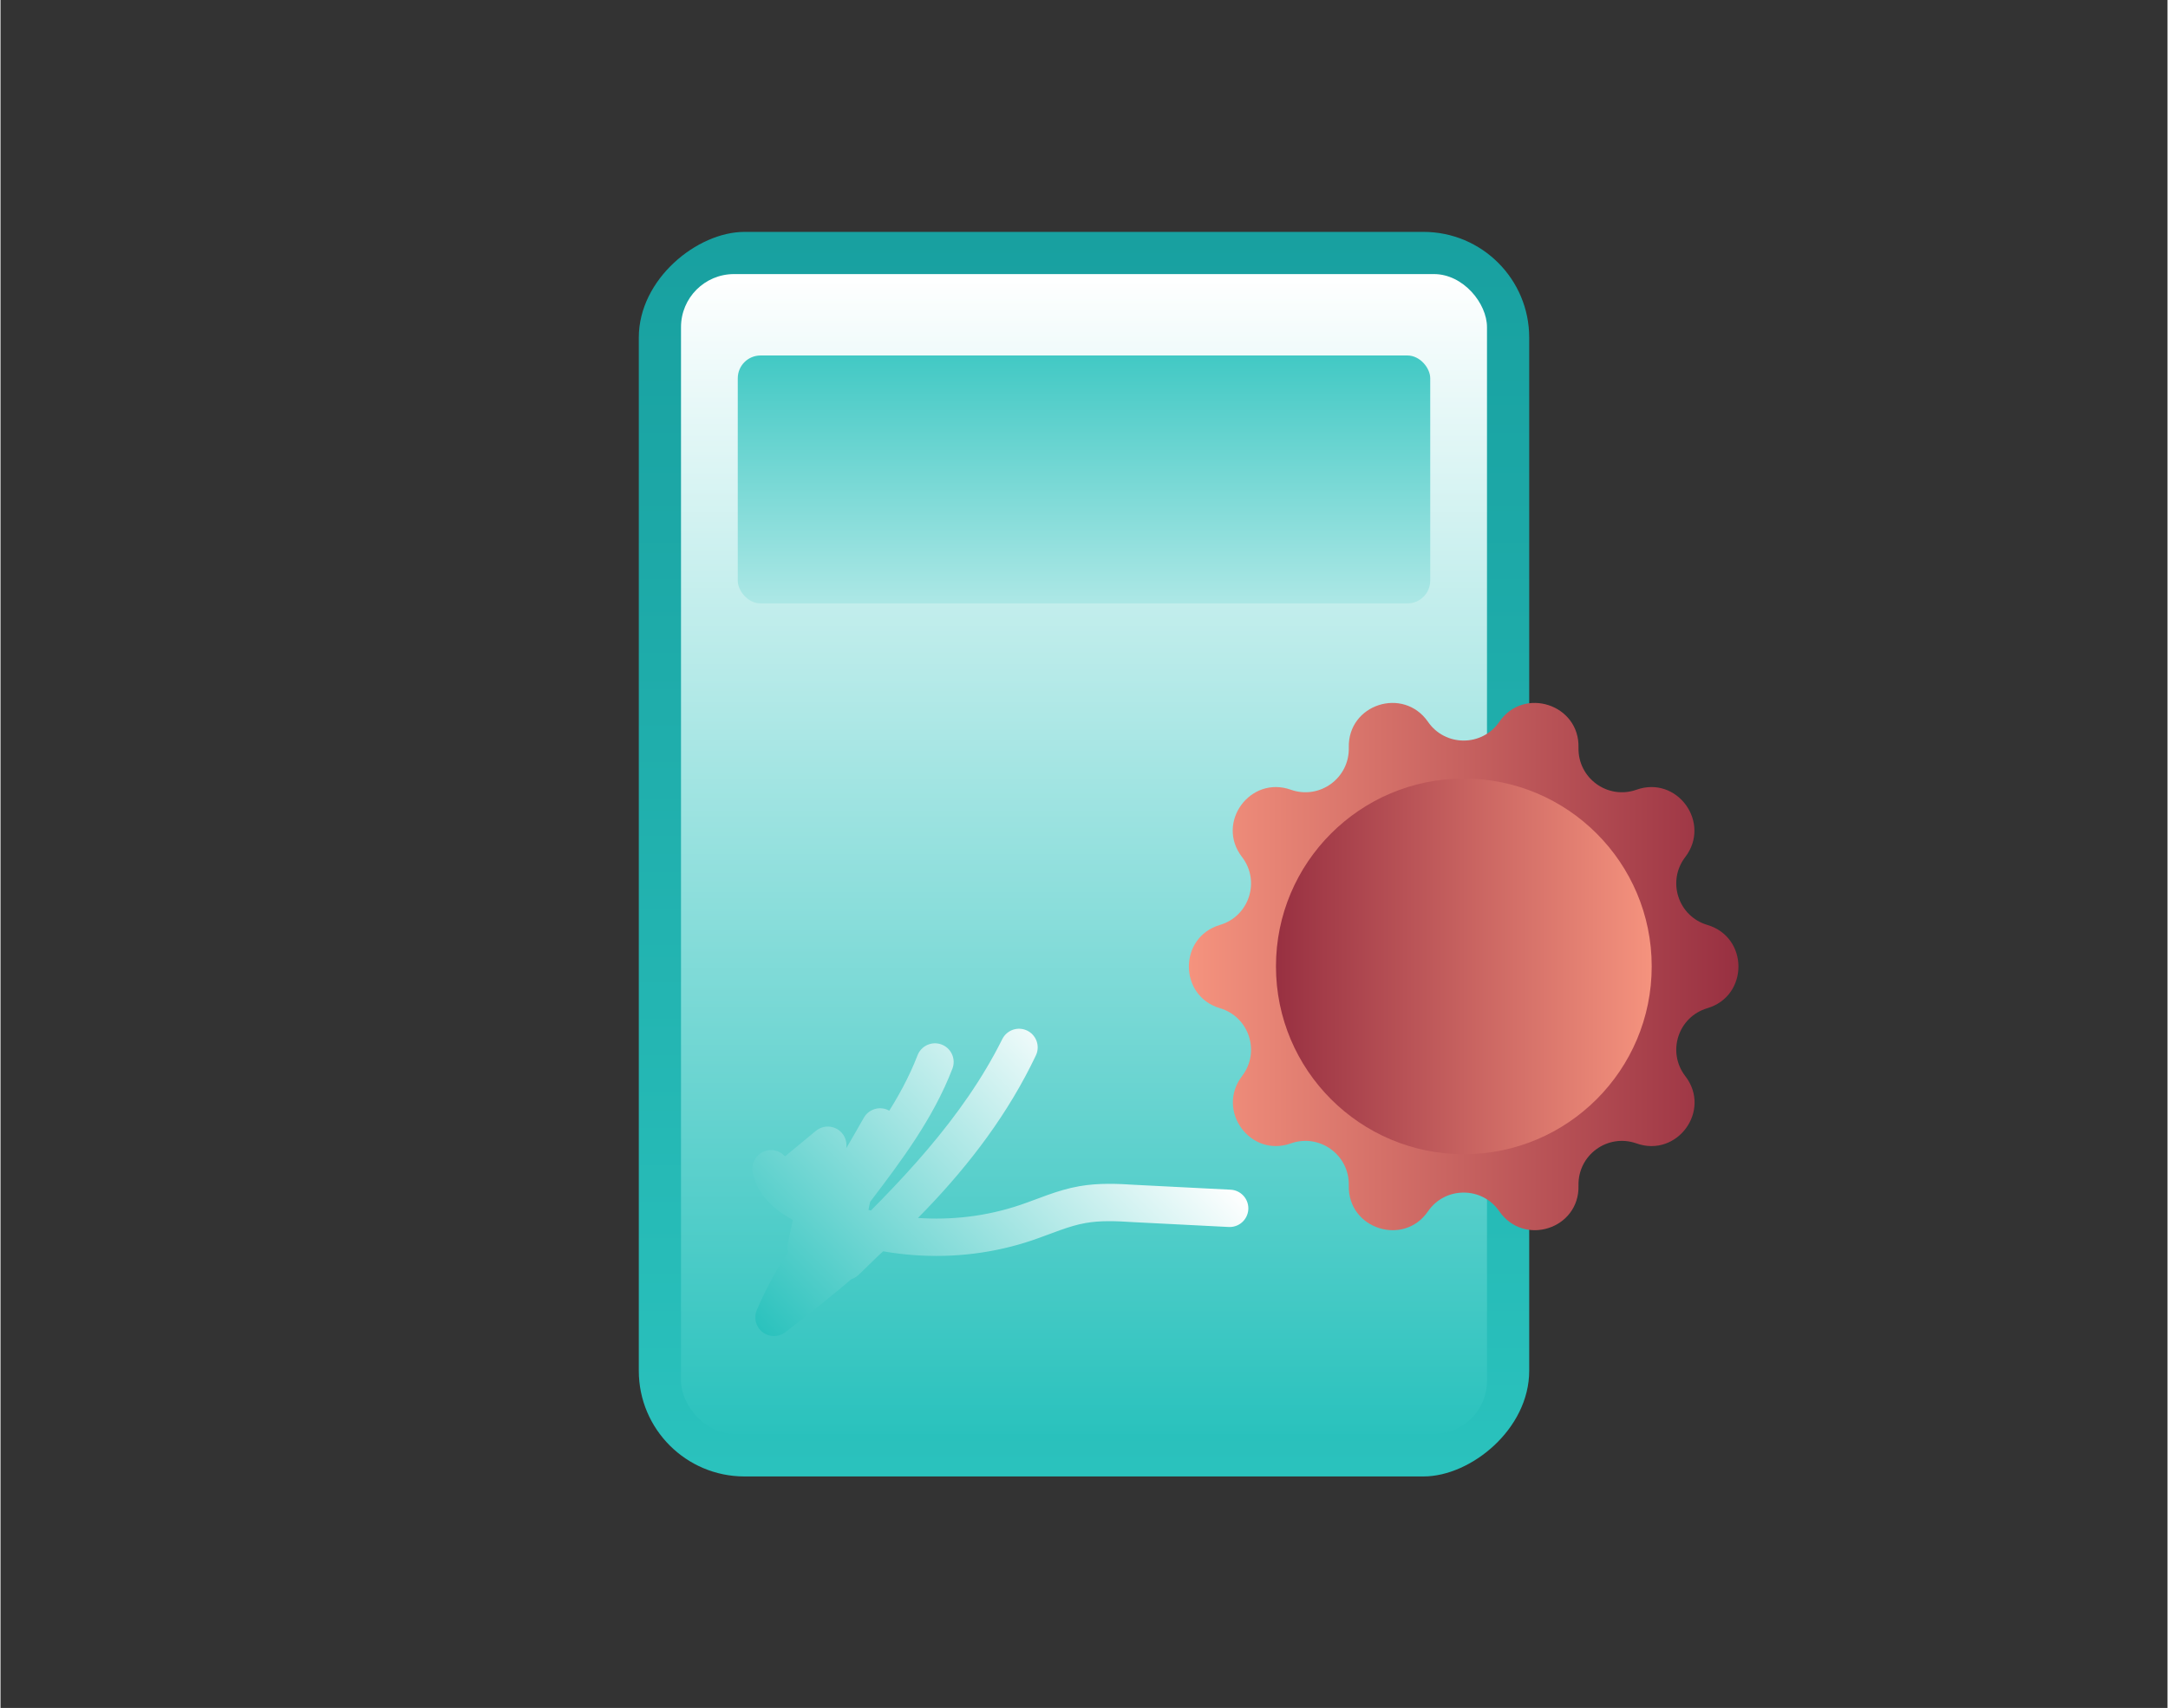
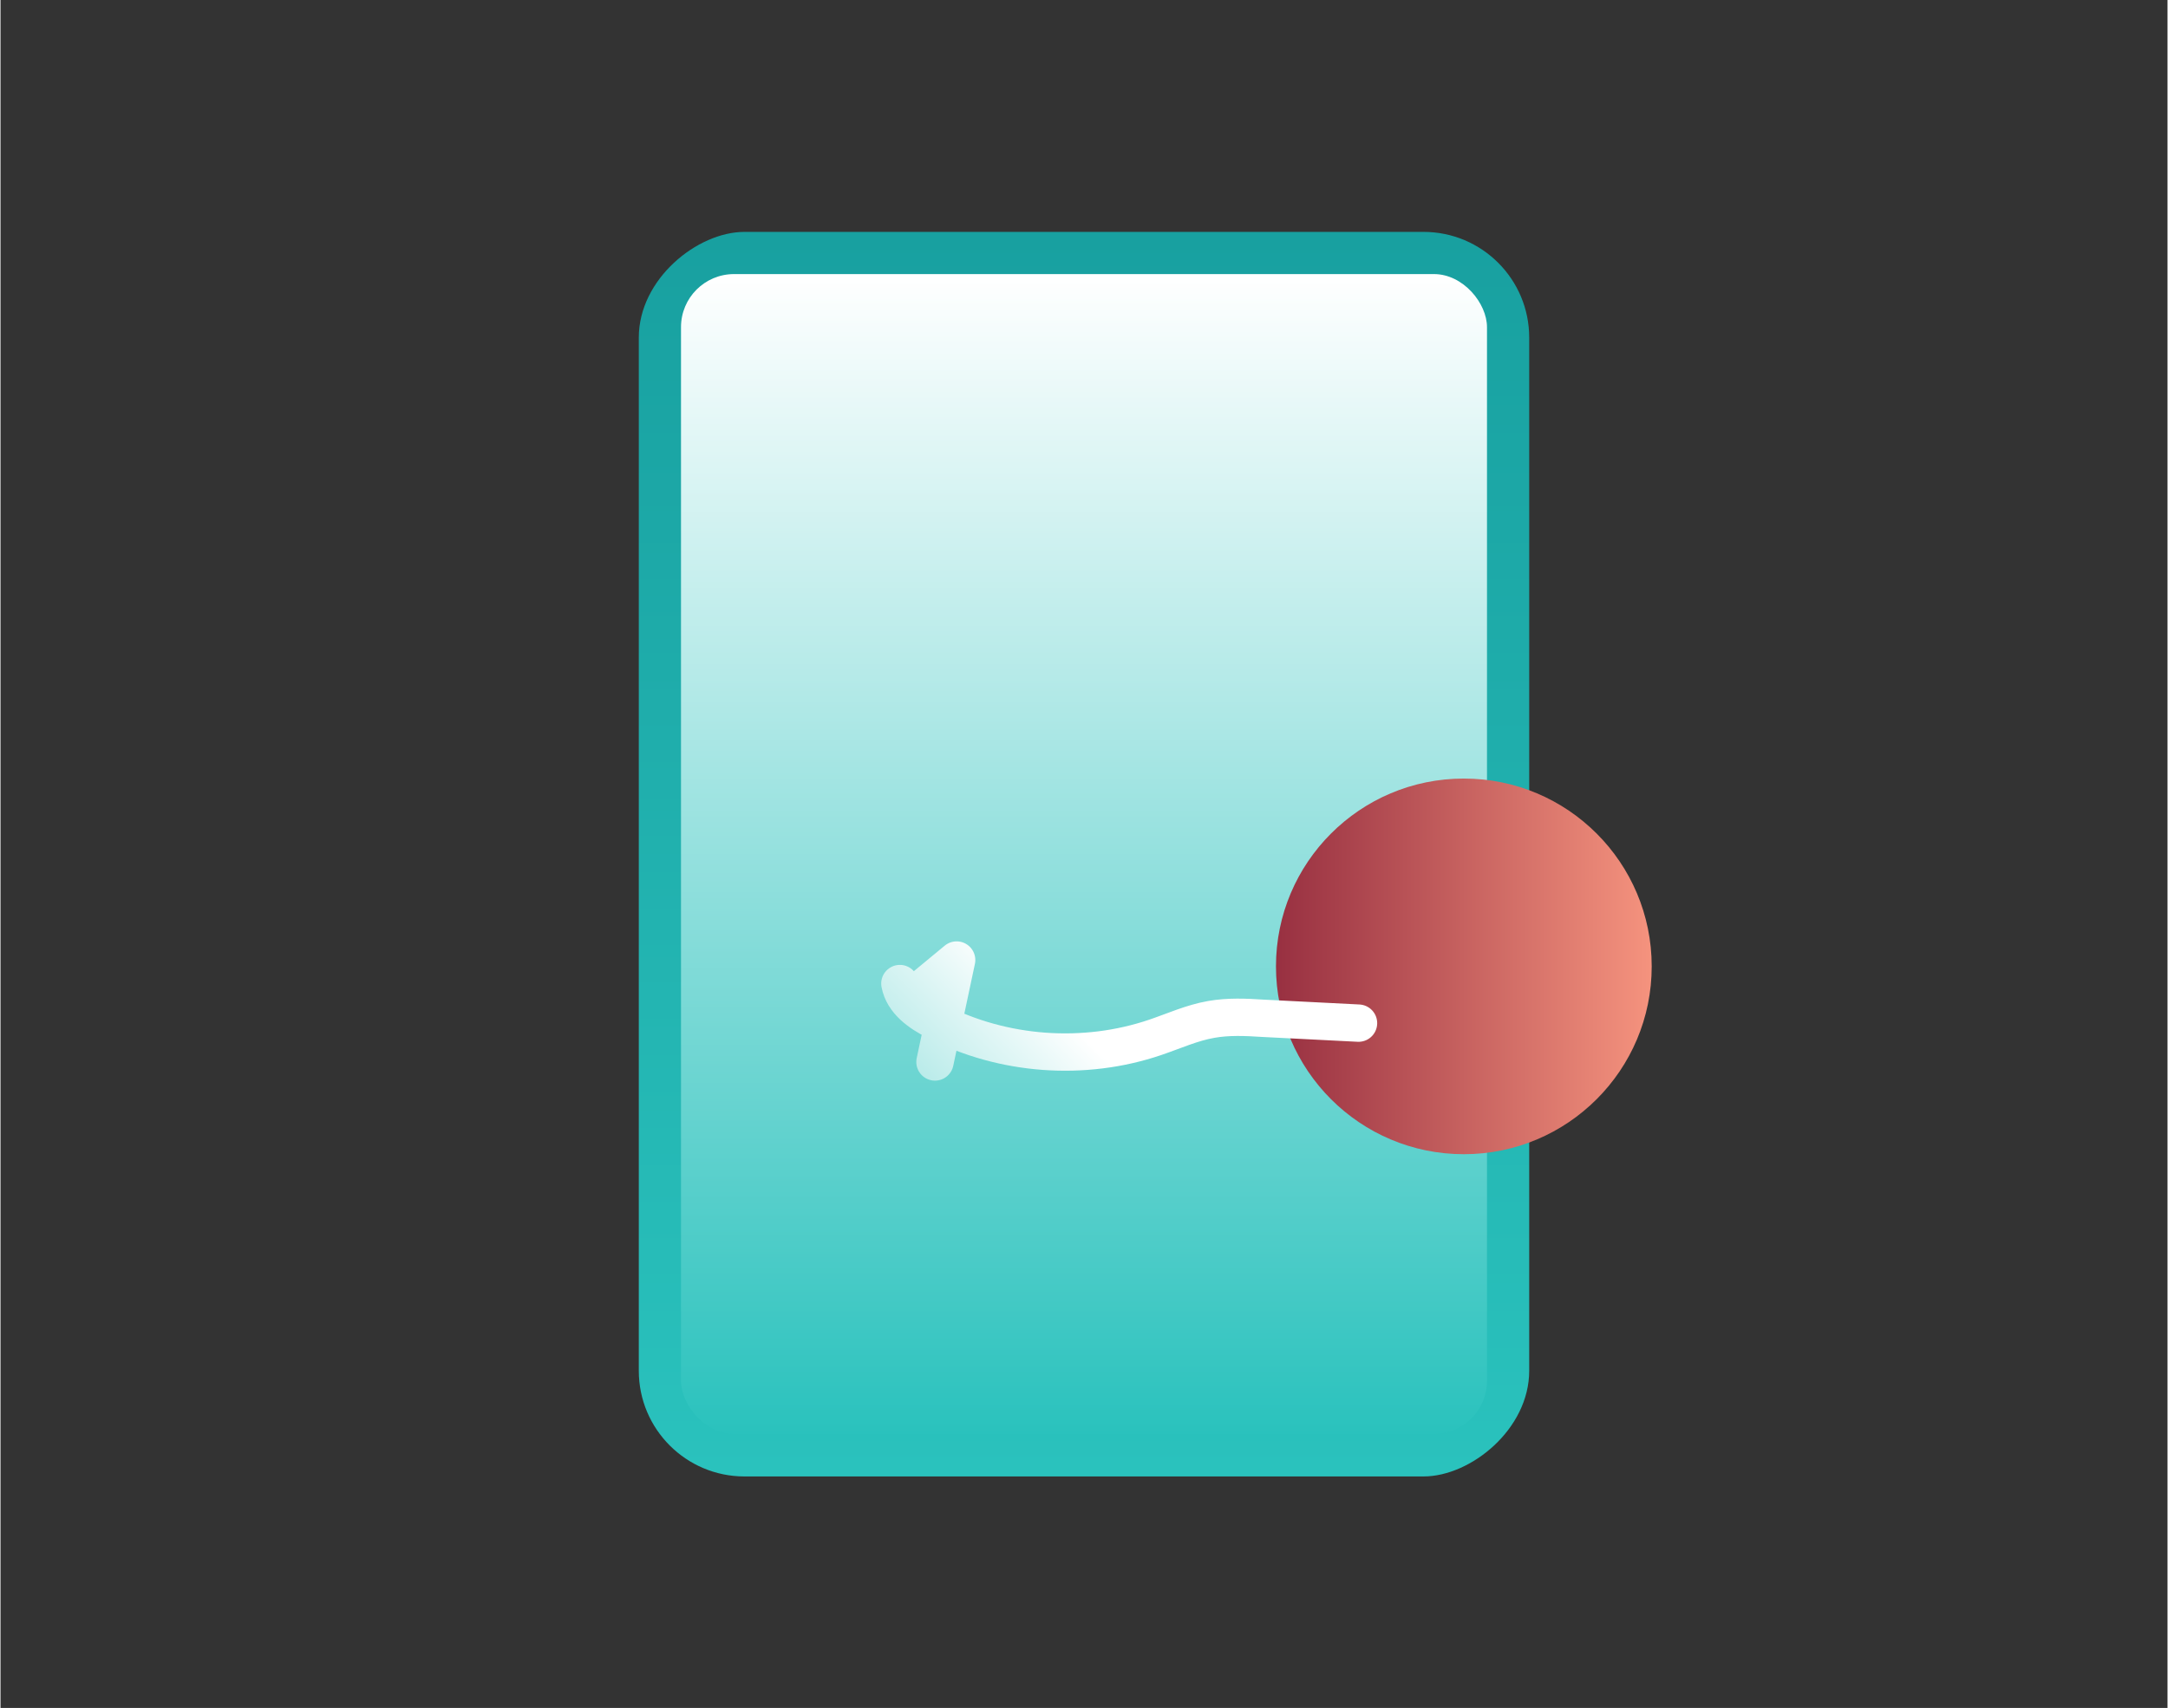
<svg xmlns="http://www.w3.org/2000/svg" xmlns:xlink="http://www.w3.org/1999/xlink" id="Layer_1" width="20.47mm" height="16.13mm" viewBox="0 0 58.02 45.74">
  <rect x="0" y="0" width="58.02" height="45.74" fill="#333333" stroke="none" />
  <defs>
    <style>.cls-1{fill:none;stroke:url(#linear-gradient-5);stroke-linecap:round;stroke-linejoin:round;}.cls-2{fill:url(#linear-gradient);}.cls-2,.cls-3,.cls-4,.cls-5,.cls-6{stroke-width:0px;}.cls-3{fill:url(#New_Gradient_Swatch_copy);}.cls-4{fill:url(#linear-gradient-4);}.cls-5{fill:url(#linear-gradient-2);}.cls-6{fill:url(#linear-gradient-3);}</style>
    <linearGradient id="linear-gradient" x1="20.35" y1="16.91" x2="53.68" y2="16.91" gradientTransform="translate(-8.01 5.96)" gradientUnits="userSpaceOnUse">
      <stop offset="0" stop-color="#18a0a0" />
      <stop offset="1" stop-color="#2ac2bd" />
    </linearGradient>
    <linearGradient id="linear-gradient-2" x1="21.49" y1="16.91" x2="52.55" y2="16.91" gradientTransform="translate(12.1 59.88) rotate(-90)" gradientUnits="userSpaceOnUse">
      <stop offset="0" stop-color="#fff" />
      <stop offset="1" stop-color="#2ac2bd" />
    </linearGradient>
    <linearGradient id="linear-gradient-3" x1="29.01" y1="21.32" x2="29.01" y2="8.03" gradientTransform="matrix(1,0,0,1,0,0)" xlink:href="#linear-gradient-2" />
    <linearGradient id="New_Gradient_Swatch_copy" x1="31.82" y1="25.88" x2="46.53" y2="25.88" gradientUnits="userSpaceOnUse">
      <stop offset="0" stop-color="#f5937e" />
      <stop offset="1" stop-color="#983041" />
    </linearGradient>
    <linearGradient id="linear-gradient-4" x1="34.15" y1="25.88" x2="44.21" y2="25.88" gradientUnits="userSpaceOnUse">
      <stop offset="0" stop-color="#983041" />
      <stop offset="1" stop-color="#f5937e" />
    </linearGradient>
    <linearGradient id="linear-gradient-5" x1="21.67" y1="36.95" x2="29.93" y2="28.68" gradientUnits="userSpaceOnUse">
      <stop offset="0" stop-color="#2ac2bd" />
      <stop offset="1" stop-color="#fff" />
    </linearGradient>
  </defs>
  <rect class="cls-2" x="12.35" y="10.95" width="33.33" height="23.84" rx="2.83" ry="2.83" transform="translate(51.88 -6.14) rotate(90)" />
  <rect class="cls-5" x="18.22" y="7.34" width="21.58" height="31.06" rx="1.42" ry="1.42" transform="translate(58.02 45.74) rotate(-180)" />
-   <rect class="cls-6" x="19.74" y="9.52" width="18.54" height="6.64" rx=".61" ry=".61" />
-   <path class="cls-3" d="m40.13,19.33h0c.65-.95,2.15-.47,2.12.69h0c-.02.82.78,1.4,1.55,1.13h0c1.09-.39,2.01.88,1.31,1.8h0c-.5.65-.19,1.59.59,1.82h0c1.11.33,1.11,1.9,0,2.23h0c-.78.23-1.09,1.17-.59,1.82h0c.71.92-.22,2.19-1.31,1.8h0c-.77-.27-1.57.31-1.55,1.13h0c.03,1.16-1.46,1.64-2.12.69h0c-.46-.67-1.45-.67-1.91,0h0c-.65.95-2.15.47-2.12-.69h0c.02-.82-.78-1.4-1.55-1.13h0c-1.09.39-2.01-.88-1.31-1.8h0c.5-.65.19-1.59-.59-1.82h0c-1.11-.33-1.11-1.9,0-2.23h0c.78-.23,1.09-1.17.59-1.82h0c-.71-.92.22-2.19,1.31-1.8h0c.77.27,1.57-.31,1.55-1.13h0c-.03-1.16,1.46-1.64,2.12-.69h0c.46.67,1.45.67,1.91,0Z" />
  <circle class="cls-4" cx="39.18" cy="25.88" r="5.03" />
-   <path class="cls-1" d="m25.02,28.44c-.97,2.52-3.26,4.35-4.31,6.84,2.61-2,5.15-4.26,6.56-7.23-1.1,2.21-2.86,4.02-4.64,5.73-.04-1.25.28-2.52.92-3.6-.62,1.1-1.28,2.17-1.98,3.22l.58-2.73-1.27,1.05-.25-.42c.09.48.53.79.97,1.01,1.79.92,3.96,1.08,5.87.43.5-.17.98-.39,1.5-.48.45-.08.92-.06,1.38-.03.85.04,1.71.09,2.56.13" />
+   <path class="cls-1" d="m25.02,28.44l.58-2.73-1.27,1.05-.25-.42c.09.48.53.79.97,1.01,1.79.92,3.96,1.08,5.87.43.5-.17.98-.39,1.5-.48.45-.08.92-.06,1.38-.03.85.04,1.71.09,2.56.13" />
</svg>